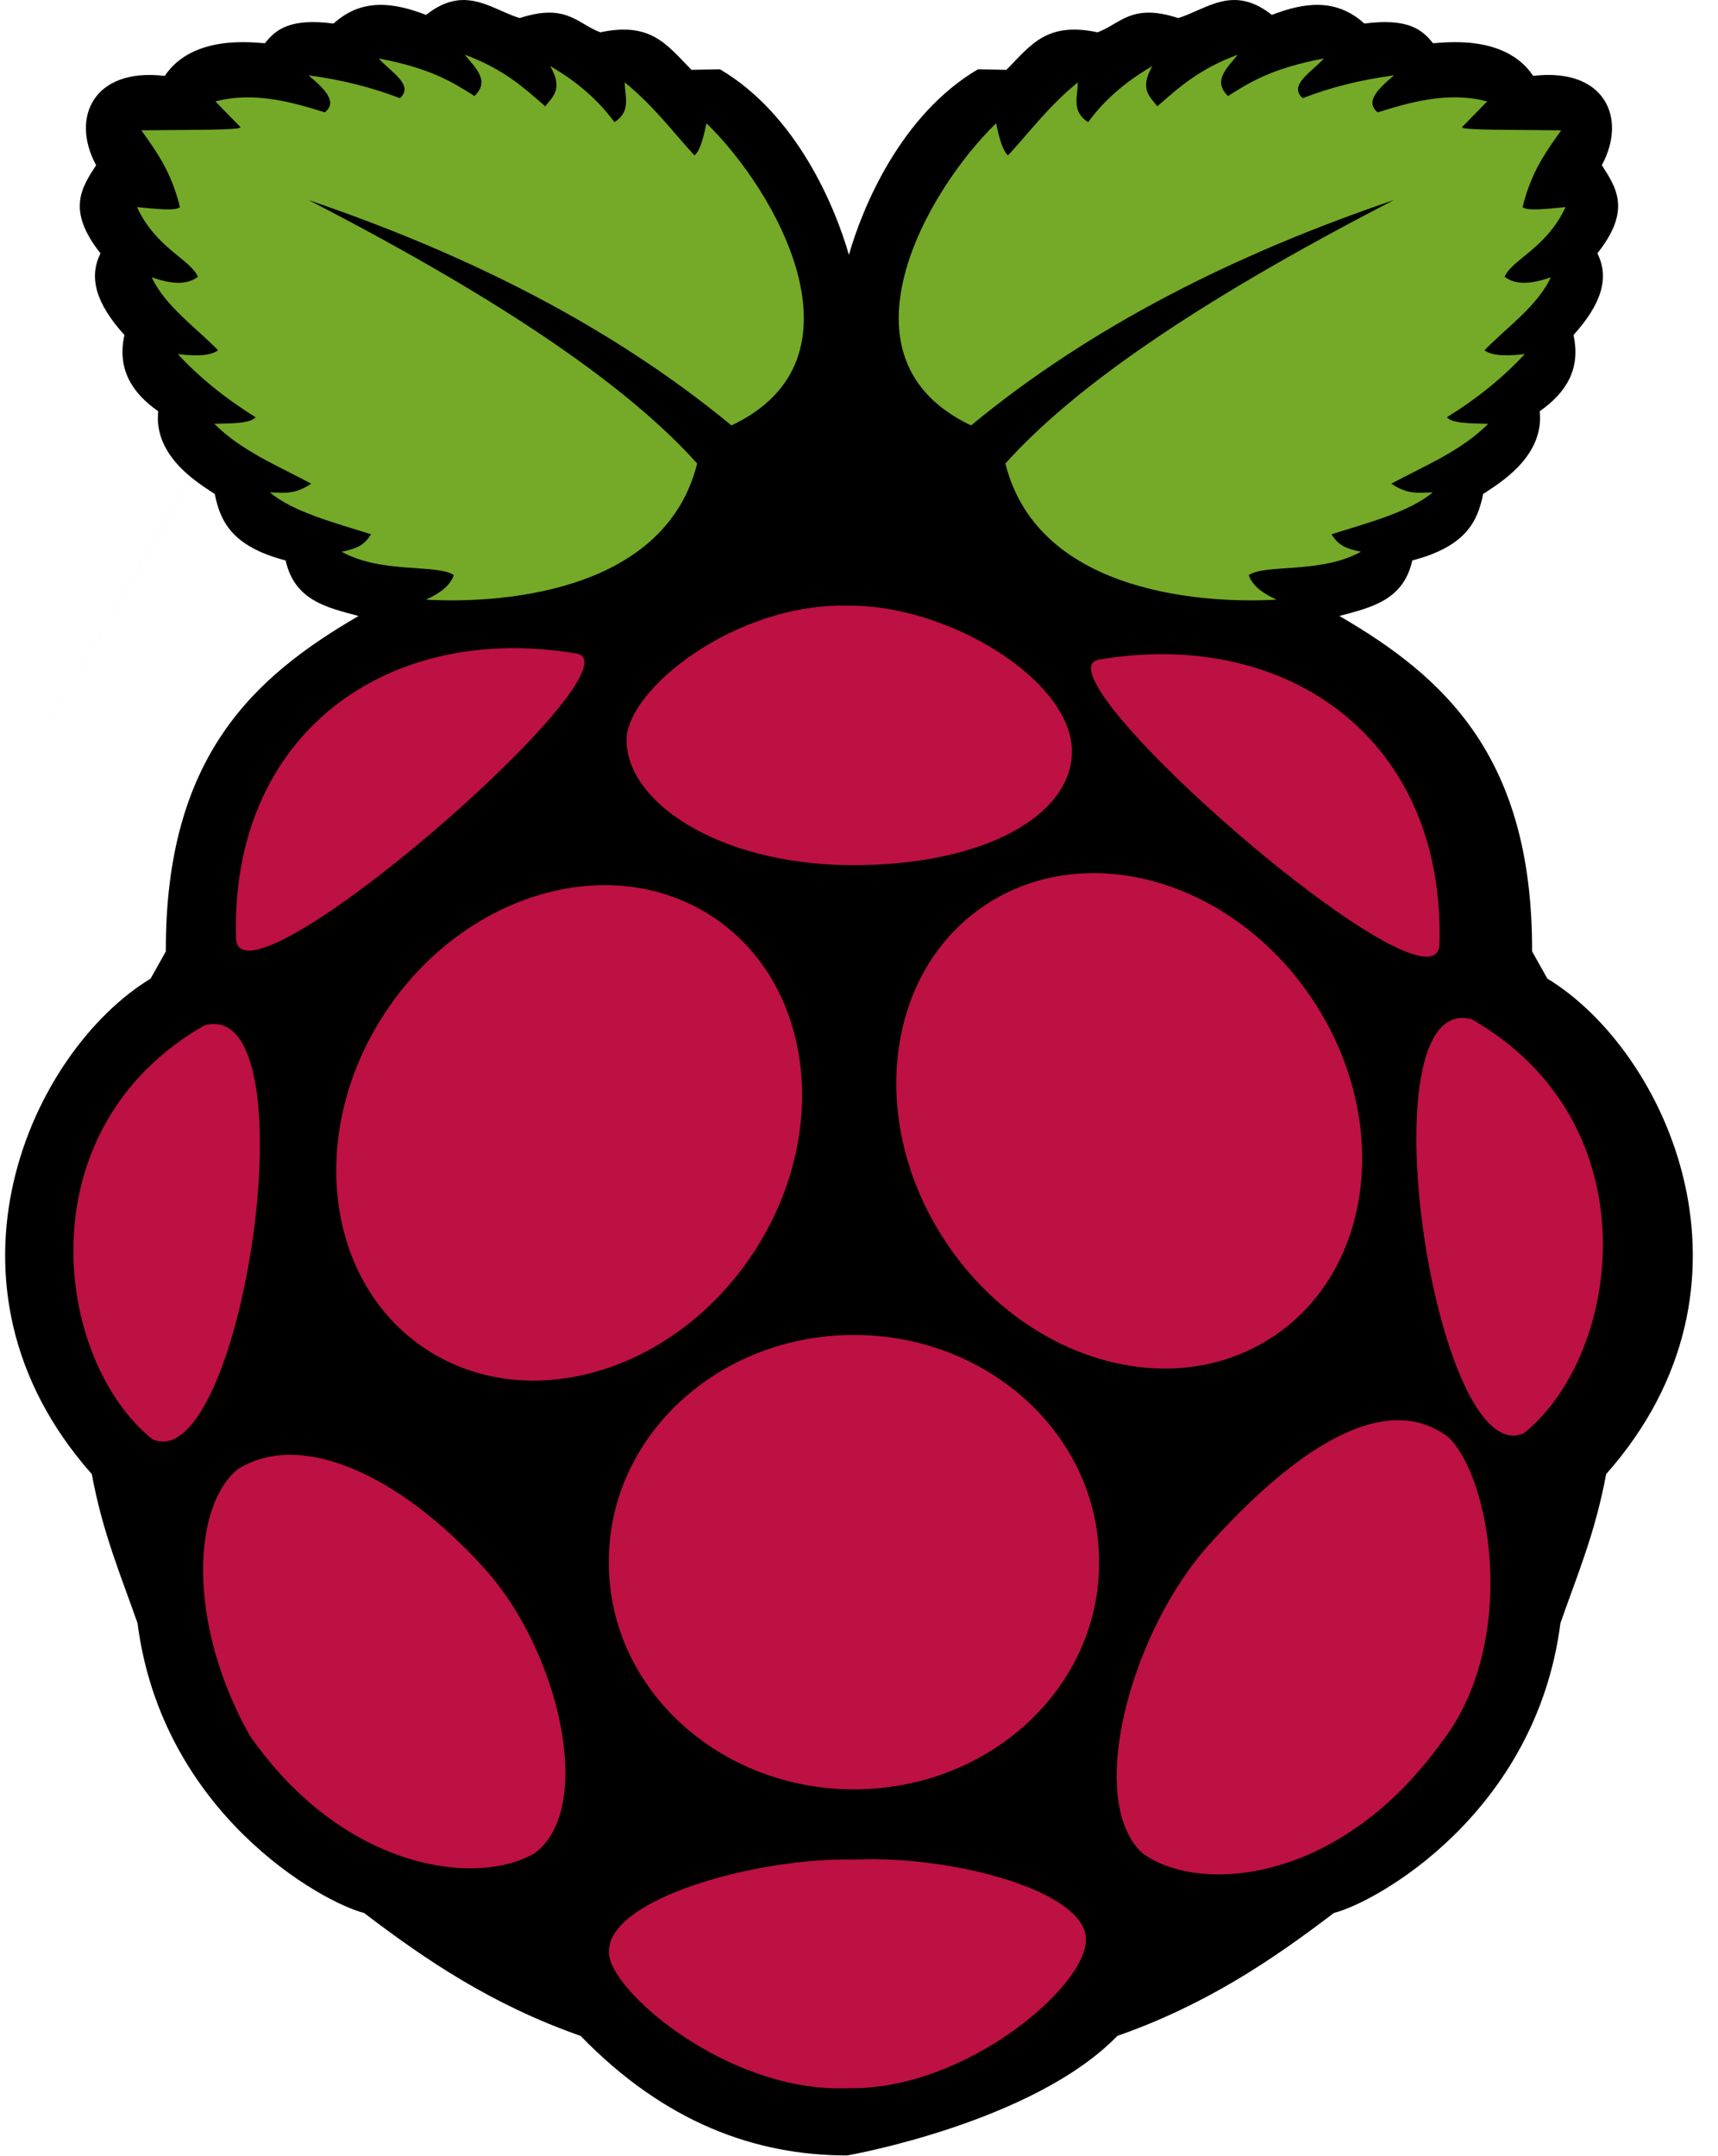
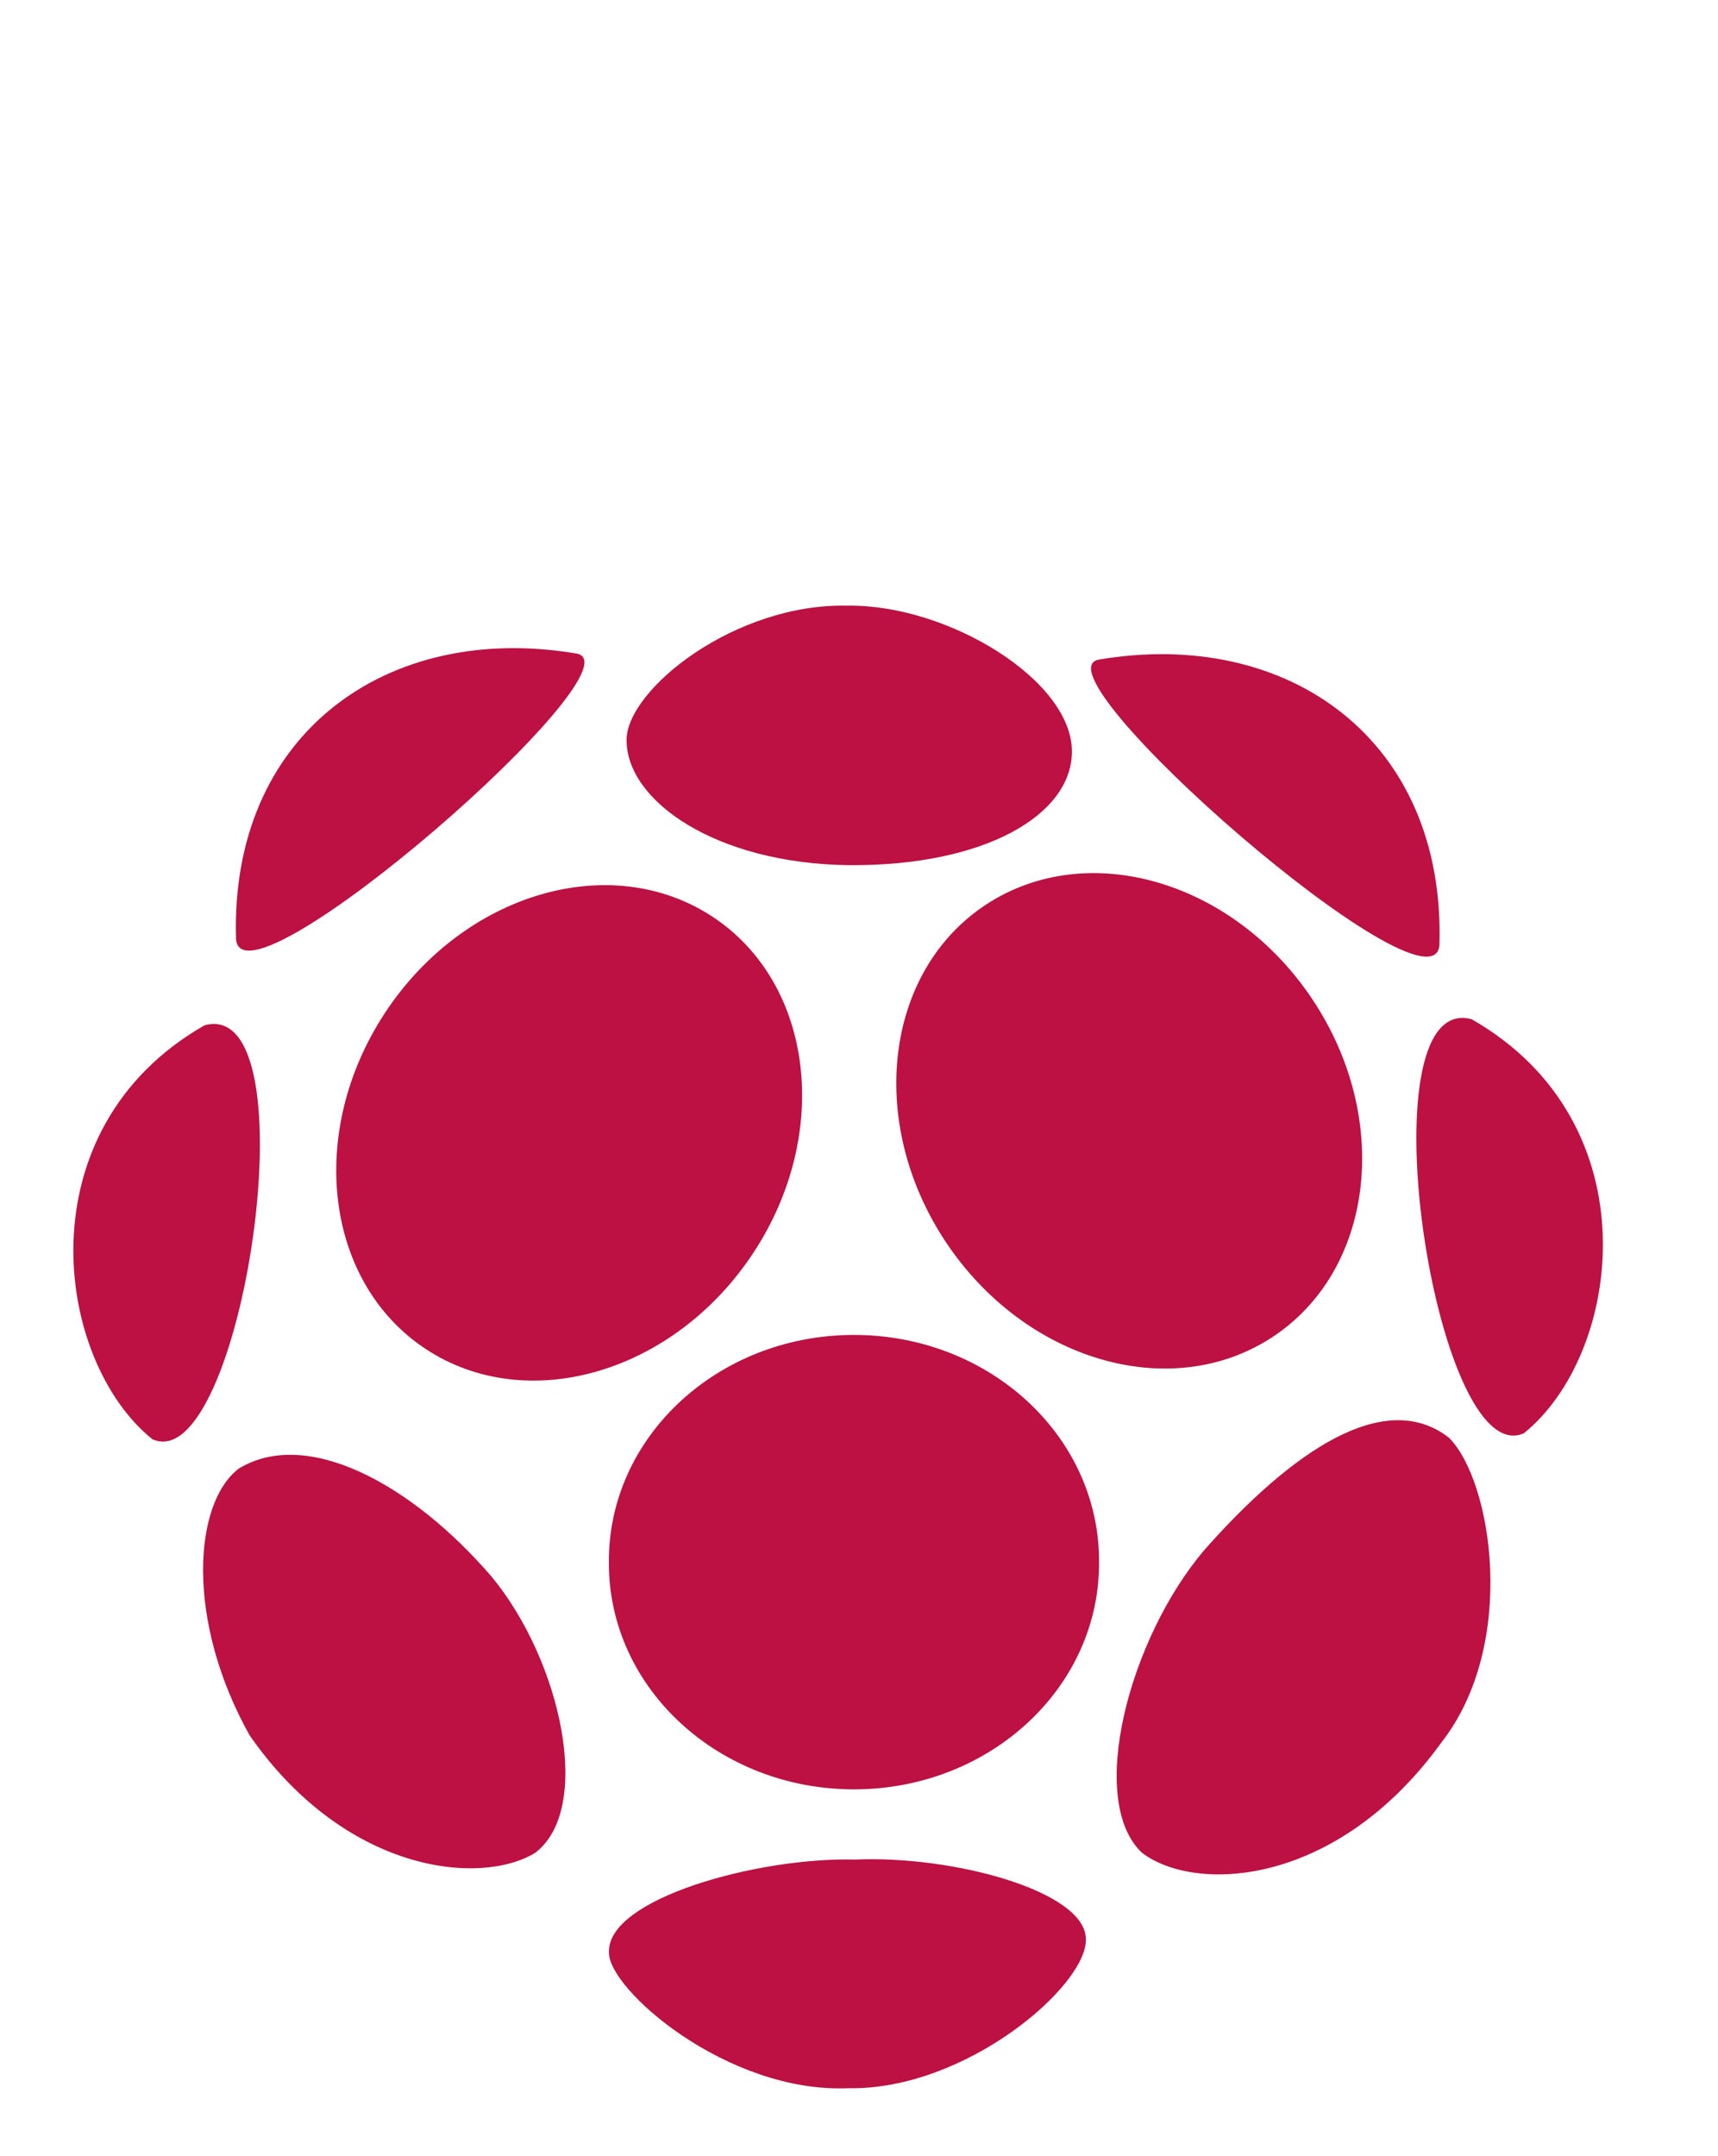
<svg xmlns="http://www.w3.org/2000/svg" width="51px" height="64px" viewBox="0 0 51 64" version="1.1">
  <title>93B7B5F9-CAF9-42F1-9423-5E7B2280907D</title>
  <desc>Created with sketchtool.</desc>
  <g id="Page-1" stroke="none" stroke-width="1" fill="none" fill-rule="evenodd">
    <g id="Automated-Access-Control-System" transform="translate(-1028, -2406)" fill-rule="nonzero">
      <g id="Technology-" transform="translate(122, 2351)">
        <g id="Group-10" transform="translate(885, 55)">
          <g id="raspberry-pi" transform="translate(19, 0)">
-             <path d="M15.714,0.001 C15.391,0.011 15.042,0.131 14.647,0.442 C13.679,0.069 12.74,-0.061 11.901,0.699 C10.605,0.531 10.184,0.878 9.865,1.283 C9.58,1.277 7.736,0.991 6.89,2.253 C4.764,2.001 4.092,3.503 4.853,4.903 C4.419,5.575 3.969,6.24 4.984,7.521 C4.625,8.234 4.848,9.009 5.694,9.945 C5.471,10.949 5.91,11.656 6.697,12.208 C6.55,13.581 7.956,14.379 8.376,14.664 C8.537,15.463 8.873,16.218 10.479,16.636 C10.744,17.828 11.709,18.034 12.644,18.284 C9.555,20.08 6.905,22.442 6.923,28.24 L6.471,29.047 C2.928,31.202 -0.259,38.126 4.725,43.754 C5.05,45.516 5.596,46.781 6.083,48.181 C6.81,53.825 11.555,56.467 12.806,56.78 C14.64,58.177 16.594,59.502 19.237,60.431 C21.729,63 24.428,63.98 27.142,63.978 C27.182,63.978 32.676,63.001 35.168,60.431 C37.811,59.502 39.764,58.177 41.599,56.78 C42.85,56.467 47.595,53.825 48.322,48.181 C48.808,46.781 49.354,45.516 49.68,43.754 C54.664,38.125 51.477,31.201 47.934,29.047 L47.481,28.239 C47.499,22.442 44.849,20.079 41.76,18.283 C42.694,18.033 43.66,17.827 43.925,16.635 C45.531,16.217 45.867,15.463 46.028,14.663 C46.448,14.378 47.854,13.58 47.707,12.207 C48.494,11.656 48.933,10.948 48.71,9.945 C49.556,9.008 49.778,8.234 49.419,7.52 C50.435,6.239 49.984,5.575 49.551,4.903 C50.312,3.503 49.64,2.001 47.514,2.252 C46.668,0.99 44.824,1.277 44.539,1.283 C44.22,0.878 43.798,0.531 42.502,0.699 C41.663,-0.061 40.724,0.069 39.756,0.442 C38.607,-0.465 37.846,0.262 36.977,0.537 C35.586,0.082 35.267,0.705 34.583,0.959 C33.065,0.638 32.604,1.336 31.877,2.073 L31.03,2.057 C28.741,3.406 27.603,6.153 27.2,7.565 C26.797,6.153 25.662,3.406 23.373,2.057 L22.527,2.073 C21.798,1.336 21.337,0.638 19.82,0.959 C19.136,0.705 18.819,0.082 17.426,0.537 C16.855,0.357 16.331,-0.018 15.713,0.001 L0,27.594" id="Path" fill="#000000" />
-             <path d="M11.156,5.936 C17.23,9.068 20.761,11.601 22.696,13.758 C21.705,17.729 16.537,17.91 14.647,17.799 C15.034,17.619 15.357,17.403 15.472,17.071 C14.997,16.735 13.316,17.036 12.142,16.377 C12.593,16.283 12.804,16.192 13.015,15.859 C11.906,15.506 10.712,15.201 10.009,14.615 C10.388,14.62 10.742,14.7 11.237,14.356 C10.244,13.821 9.184,13.397 8.361,12.579 C8.874,12.566 9.428,12.574 9.589,12.385 C8.68,11.821 7.913,11.195 7.278,10.51 C7.996,10.597 8.3,10.522 8.474,10.397 C7.787,9.693 6.917,9.099 6.502,8.231 C7.036,8.415 7.524,8.486 7.876,8.215 C7.642,7.688 6.642,7.378 6.066,6.147 C6.628,6.201 7.223,6.269 7.342,6.147 C7.082,5.084 6.634,4.487 6.196,3.868 C7.398,3.85 9.219,3.873 9.137,3.771 L8.394,3.012 C9.568,2.696 10.77,3.063 11.642,3.335 C12.034,3.026 11.635,2.635 11.157,2.236 C12.155,2.369 13.057,2.599 13.872,2.915 C14.308,2.522 13.589,2.128 13.242,1.735 C14.784,2.027 15.437,2.439 16.086,2.85 C16.557,2.399 16.113,2.015 15.795,1.622 C16.958,2.053 17.557,2.608 18.187,3.157 C18.401,2.869 18.73,2.657 18.333,1.961 C19.158,2.437 19.78,2.998 20.24,3.626 C20.75,3.301 20.544,2.856 20.547,2.446 C21.405,3.144 21.949,3.887 22.615,4.612 C22.75,4.514 22.867,4.183 22.971,3.658 C25.018,5.644 27.909,10.645 23.714,12.628 C20.144,9.683 15.88,7.543 11.155,5.937 L11.156,5.936 M43.384,5.936 C37.311,9.068 33.78,11.601 31.846,13.758 C32.836,17.729 38.004,17.91 39.894,17.799 C39.507,17.619 39.184,17.403 39.07,17.071 C39.544,16.735 41.225,17.036 42.399,16.377 C41.948,16.283 41.737,16.192 41.526,15.859 C42.635,15.506 43.83,15.201 44.532,14.615 C44.153,14.62 43.799,14.7 43.304,14.356 C44.297,13.821 45.357,13.397 46.181,12.579 C45.667,12.566 45.113,12.574 44.952,12.385 C45.862,11.821 46.629,11.195 47.264,10.51 C46.545,10.597 46.241,10.522 46.068,10.397 C46.755,9.693 47.625,9.099 48.039,8.231 C47.506,8.415 47.017,8.486 46.665,8.215 C46.899,7.688 47.9,7.378 48.475,6.147 C47.914,6.201 47.318,6.269 47.199,6.147 C47.46,5.084 47.907,4.487 48.346,3.868 C47.144,3.85 45.322,3.873 45.405,3.771 L46.148,3.011 C44.974,2.695 43.772,3.062 42.9,3.335 C42.508,3.026 42.907,2.635 43.385,2.236 C42.387,2.369 41.485,2.598 40.67,2.914 C40.234,2.521 40.952,2.128 41.3,1.735 C39.758,2.027 39.105,2.438 38.455,2.85 C37.984,2.398 38.429,2.015 38.746,1.622 C37.584,2.052 36.985,2.608 36.355,3.157 C36.141,2.868 35.812,2.657 36.209,1.961 C35.384,2.437 34.762,2.997 34.302,3.626 C33.791,3.3 33.998,2.855 33.995,2.446 C33.137,3.144 32.593,3.886 31.926,4.611 C31.792,4.513 31.675,4.182 31.571,3.658 C29.524,5.643 26.632,10.644 30.827,12.627 C34.396,9.682 38.659,7.542 43.385,5.936 L43.384,5.936" id="Shape" fill="#75A928" />
            <path d="M34.626,46.368 C34.647,50.073 31.407,53.092 27.389,53.112 C23.371,53.131 20.096,50.144 20.075,46.438 C20.075,46.415 20.075,46.391 20.075,46.368 C20.054,42.663 23.294,39.643 27.312,39.624 C31.33,39.604 34.604,42.592 34.626,46.297 L34.626,46.368 M23.141,27.203 C26.155,29.178 26.699,33.655 24.354,37.202 C22.01,40.75 17.666,42.025 14.651,40.05 C11.637,38.074 11.094,33.598 13.438,30.05 C15.782,26.503 20.126,25.228 23.141,27.203 M31.277,26.846 C28.263,28.821 27.719,33.298 30.063,36.845 C32.408,40.392 36.752,41.667 39.766,39.692 C42.781,37.717 43.324,33.24 40.98,29.693 C38.636,26.145 34.292,24.871 31.277,26.846 M8.074,30.432 C11.329,29.56 9.173,43.897 6.525,42.721 C3.612,40.378 2.674,33.516 8.074,30.432 M45.687,30.253 C42.432,29.381 44.588,43.719 47.236,42.543 C50.149,40.2 51.087,33.337 45.687,30.253 M34.628,19.577 C40.245,18.628 44.919,21.965 44.73,28.056 C44.545,30.391 32.559,19.924 34.628,19.577 M19.109,19.398 C13.492,18.449 8.819,21.787 9.007,27.877 C9.192,30.212 21.179,19.746 19.109,19.398 M27.178,17.978 C23.825,17.89 20.608,20.466 20.6,21.959 C20.591,23.774 23.251,25.633 27.201,25.68 C31.234,25.709 33.808,24.192 33.821,22.319 C33.836,20.197 30.152,17.945 27.178,17.977 L27.178,17.978 M27.382,55.196 C30.305,55.068 34.227,56.137 34.235,57.555 C34.283,58.932 30.678,62.044 27.189,61.983 C23.575,62.139 20.031,59.023 20.078,57.943 C20.023,56.36 24.478,55.123 27.382,55.196 M16.587,46.791 C18.668,49.298 19.616,53.703 17.88,55.001 C16.237,55.993 12.247,55.584 9.411,51.51 C7.499,48.092 7.745,44.613 9.088,43.591 C11.096,42.368 14.199,44.021 16.587,46.791 L16.587,46.791 M37.761,45.997 C35.51,48.634 34.256,53.444 35.899,54.993 C37.469,56.196 41.685,56.028 44.799,51.707 C47.06,48.805 46.302,43.959 45.011,42.672 C43.092,41.188 40.338,43.087 37.761,45.996 L37.761,45.997" id="Shape" fill="#BC1142" />
          </g>
        </g>
      </g>
    </g>
  </g>
</svg>